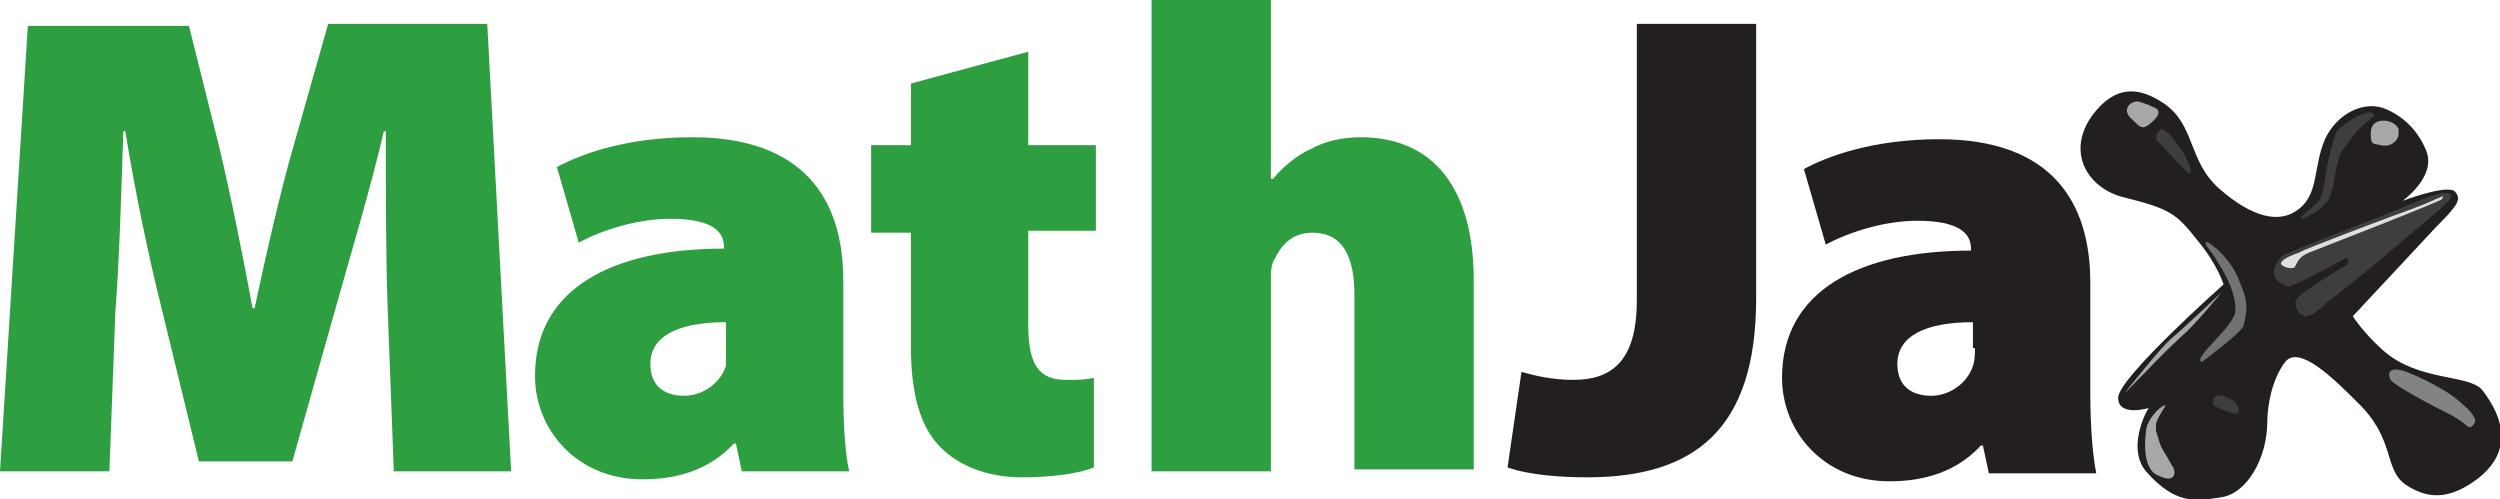
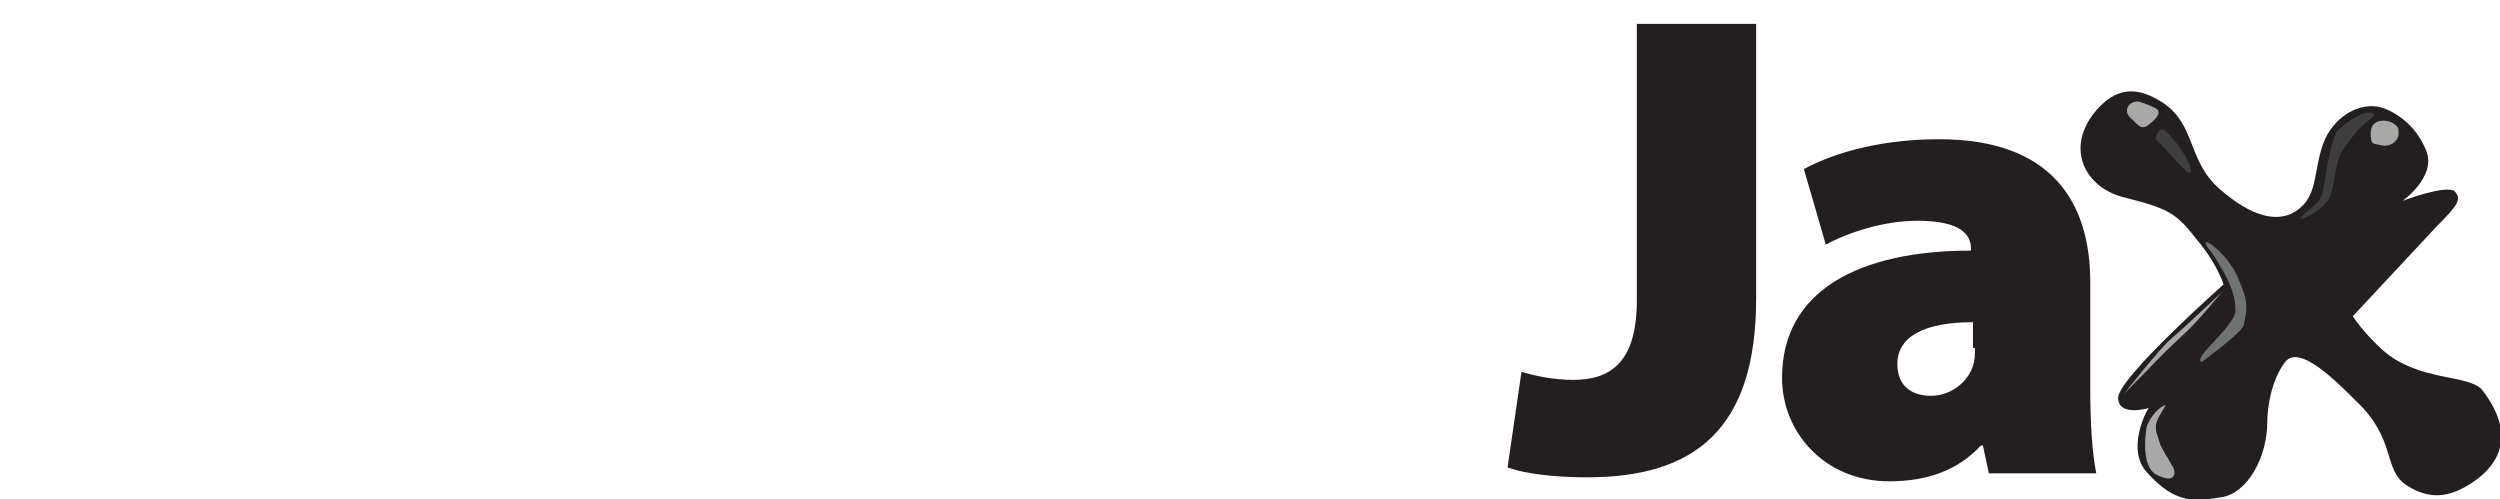
<svg xmlns="http://www.w3.org/2000/svg" viewBox="0 0 125.7 25.1">
  <path fill="#231F20" d="M108.1 20.5s-1.6.5-1.6-.5 5.3-5.7 5.3-5.7-.3-1-1.3-2.2c-1.1-1.4-1.4-1.6-3.8-2.2-1.8-.5-2.8-2.3-1.5-4.1 1.2-1.6 2.4-1.4 3.6-.6 1.6 1.1 1.2 2.9 2.8 4.3 1.6 1.4 3 1.8 4 1s.7-2.1 1.3-3.5c.6-1.3 2-2 3.1-1.5.9.4 1.6 1.1 2 2.1.5 1.3-1.2 2.5-1.2 2.5s2.1-.8 2.6-.5c.4.4.2.7-.9 1.8-1.3 1.4-4.2 4.5-4.2 4.5s.5.8 1.5 1.7c1.8 1.6 4.3 1.2 5 2 1.7 2.2.9 3.7-.4 4.6-1.3.9-2.3.9-3.4.2-1.2-.8-.5-2.3-2.5-4.2-1.1-1.1-2.9-2.9-3.6-2-.7.9-.9 2.3-.9 3 0 1.8-1 3.6-2.3 3.8-1.3.2-2.3.4-3.8-1.3-1.1-1.3.3-3.6.2-3.2" />
  <path fill="#A8A8A6" d="M107.5 5.1c-.5 0-.8.5-.3.9.4.4.5.5.8.3.4-.3.8-.7.3-.9-.4-.2-.8-.3-.8-.3" />
  <path fill="#3E3D3F" d="M108.4 7c.6.6 1.6 1.8 1.7 1.7.1-.1.1-.2-.2-.8-.3-.6-1.1-1.5-1.2-1.4-.3.1-.3.5-.3.5m11-1.2c-.2-.4-1.2.1-1.9.8-.2.3-.5 1.7-.6 2.4-.1.7-.2 1-.4 1.2-.2.2-1 .8-.8.8.2 0 1-.4 1.4-1 .3-.6.3-1.7.6-2.3.1-.2.7-1 .9-1.2.3-.3.8-.7.8-.7" />
  <path fill="#A8A8A6" d="M120.1 6.1c-.4-.1-.9 0-.9.6s.1.5.5.6c.4.1.8-.1.9-.5v-.3c-.1-.3-.5-.4-.5-.4" />
-   <path fill="#3E3D3F" d="M121.6 10.1c-1.6.7-6.7 2.6-6.9 2.8-.4.5-.7 1.1.3 1.5.2.1 2.7-1.3 2.9-1.4.2-.1.2.2.1.3-.5.3-2.1 1.3-2.4 1.6-.4.3-.1.9.3 1 .4 0 .9-.5 1.1-.7 1-.7 4.3-3.5 5-4.1 1.3-1.1 1.5-1.3 1-1.4-.4 0-1.2.3-1.4.4m-10.3 10.3c-.1-.4.1-.7.7-.4.6.2.7.8.4.8-.2 0-1.1-.4-1.1-.4" />
-   <path fill="#828484" d="M120.2 19.1c-.2-.4 0-.7.8-.4.8.3 1.9.9 2.3 1.2.4.3 1.4 1.1 1.1 1.4-.3.4-.2.1-1.1-.4-1-.5-2.9-1.5-3.1-1.8" />
  <path fill="#A8A8A6" d="M108.6 22.3c-.2-.7-.2-.5-.2-.9s.7-1.2.4-1c-.3.1-.9.8-.9 1.3-.2 1.6.3 2.1.6 2.2 1 .5.9-.3.7-.5-.2-.4-.5-.8-.6-1.1" />
  <path fill="#707273" d="M110.7 18.2c-.5-.2 1.7-1.8 1.7-2.6 0-1.1-.7-2.1-1-2.6-.3-.5-.5-.6-.5-.8 0-.2 1.1.6 1.6 1.7.4 1 .6 1.3.3 2.5-.3.5-2.1 1.8-2.1 1.8" />
-   <path fill="#DFDFDD" d="M120.2 10.9s-4.3 1.6-4.6 1.8c-.3.1-.8.3-.9.5-.1.2.6.4.7.2.1-.2.2-.5.7-.7.5-.2 6.7-2.6 6.7-2.7 0-.2.2-.2-.3 0-.6.3-2.3.9-2.3.9" />
  <path fill="#A8A8A6" d="M106.8 19.8s1.8-2.3 2.4-2.8c.6-.5 2.5-2.3 2.5-2.3s-1.3 1.6-2 2.2c-1.4 1.3-1.3 1.3-2.9 2.9" />
  <g fill="#2E9F40">
-     <path d="M16.5 1.2l-1.7 6c-.7 2.4-1.4 5.5-2 8.3h-.1c-.5-2.7-1.1-5.7-1.7-8.2l-1.5-6H1.4L0 23.7h5.5l.3-8c.2-2.6.3-6 .4-9.1h.1c.5 3.1 1.2 6.4 1.8 8.8l1.9 7.8h4.7l2.2-7.8c.7-2.5 1.7-5.8 2.4-8.8h.1c0 3.5 0 6.5.1 9.1l.3 8h5.9L24.5 1.2h-8zM68.4 6.9c-.9 0-1.8.2-2.5.6-.7.3-1.4.9-1.9 1.5h-.1V0h-6v23.7h6V14c0-.3 0-.7.2-1 .3-.6.8-1.3 1.9-1.3 1.5 0 2.1 1.2 2.1 3.1v8.8h6v-9.5c0-4.6-2-7.2-5.7-7.2zM42.4 14.1c0-4.1-2-7.2-7.6-7.2-3.4 0-5.7.9-6.8 1.5l1.1 3.8c1.1-.6 2.9-1.2 4.6-1.2 2.2 0 2.7.7 2.7 1.4v.1c-5.6 0-9.5 2-9.5 6.4 0 2.7 2.1 5.2 5.4 5.2 1.8 0 3.4-.5 4.6-1.8h.1l.3 1.4h5.4c-.2-.8-.3-2.4-.3-4v-5.6zm-5.9 4.3c-.3.9-1.2 1.5-2.1 1.5-1 0-1.7-.5-1.7-1.6 0-1.4 1.4-2.1 3.8-2.1v2.2zM51.7 2.6l-5.9 1.6v3.1h-2v4.4h2v5.7c0 2.5.5 4.1 1.5 5.1.9.9 2.3 1.5 4.1 1.5 1.5 0 2.9-.2 3.6-.5V19c-.5.1-.7.1-1.4.1-1.4 0-1.9-.8-1.9-2.8v-4.7h3.4V7.3h-3.4V2.6z" />
-   </g>
+     </g>
  <g fill="#231F20">
    <path d="M82.3 15.1c0 3.1-1.3 4-3.2 4-1 0-1.9-.2-2.6-.4l-.7 4.8c1.1.4 2.8.5 4 .5 5.4 0 8.5-2.4 8.5-9V1.2h-6v13.9zM105.1 19.7v-5.5c0-4.1-2-7.2-7.6-7.2-3.4 0-5.7.9-6.8 1.5l1.1 3.8c1.1-.6 2.9-1.2 4.6-1.2 2.2 0 2.7.7 2.7 1.4v.1c-5.6 0-9.5 2-9.5 6.4 0 2.7 2.1 5.2 5.4 5.2 1.8 0 3.4-.5 4.6-1.8h.1l.3 1.4h5.4c-.2-1-.3-2.5-.3-4.1zm-5.8-2.2c0 .3 0 .6-.1.9-.3.9-1.2 1.5-2.1 1.5-1 0-1.7-.5-1.7-1.6 0-1.4 1.4-2.1 3.8-2.1v1.3z" />
  </g>
</svg>